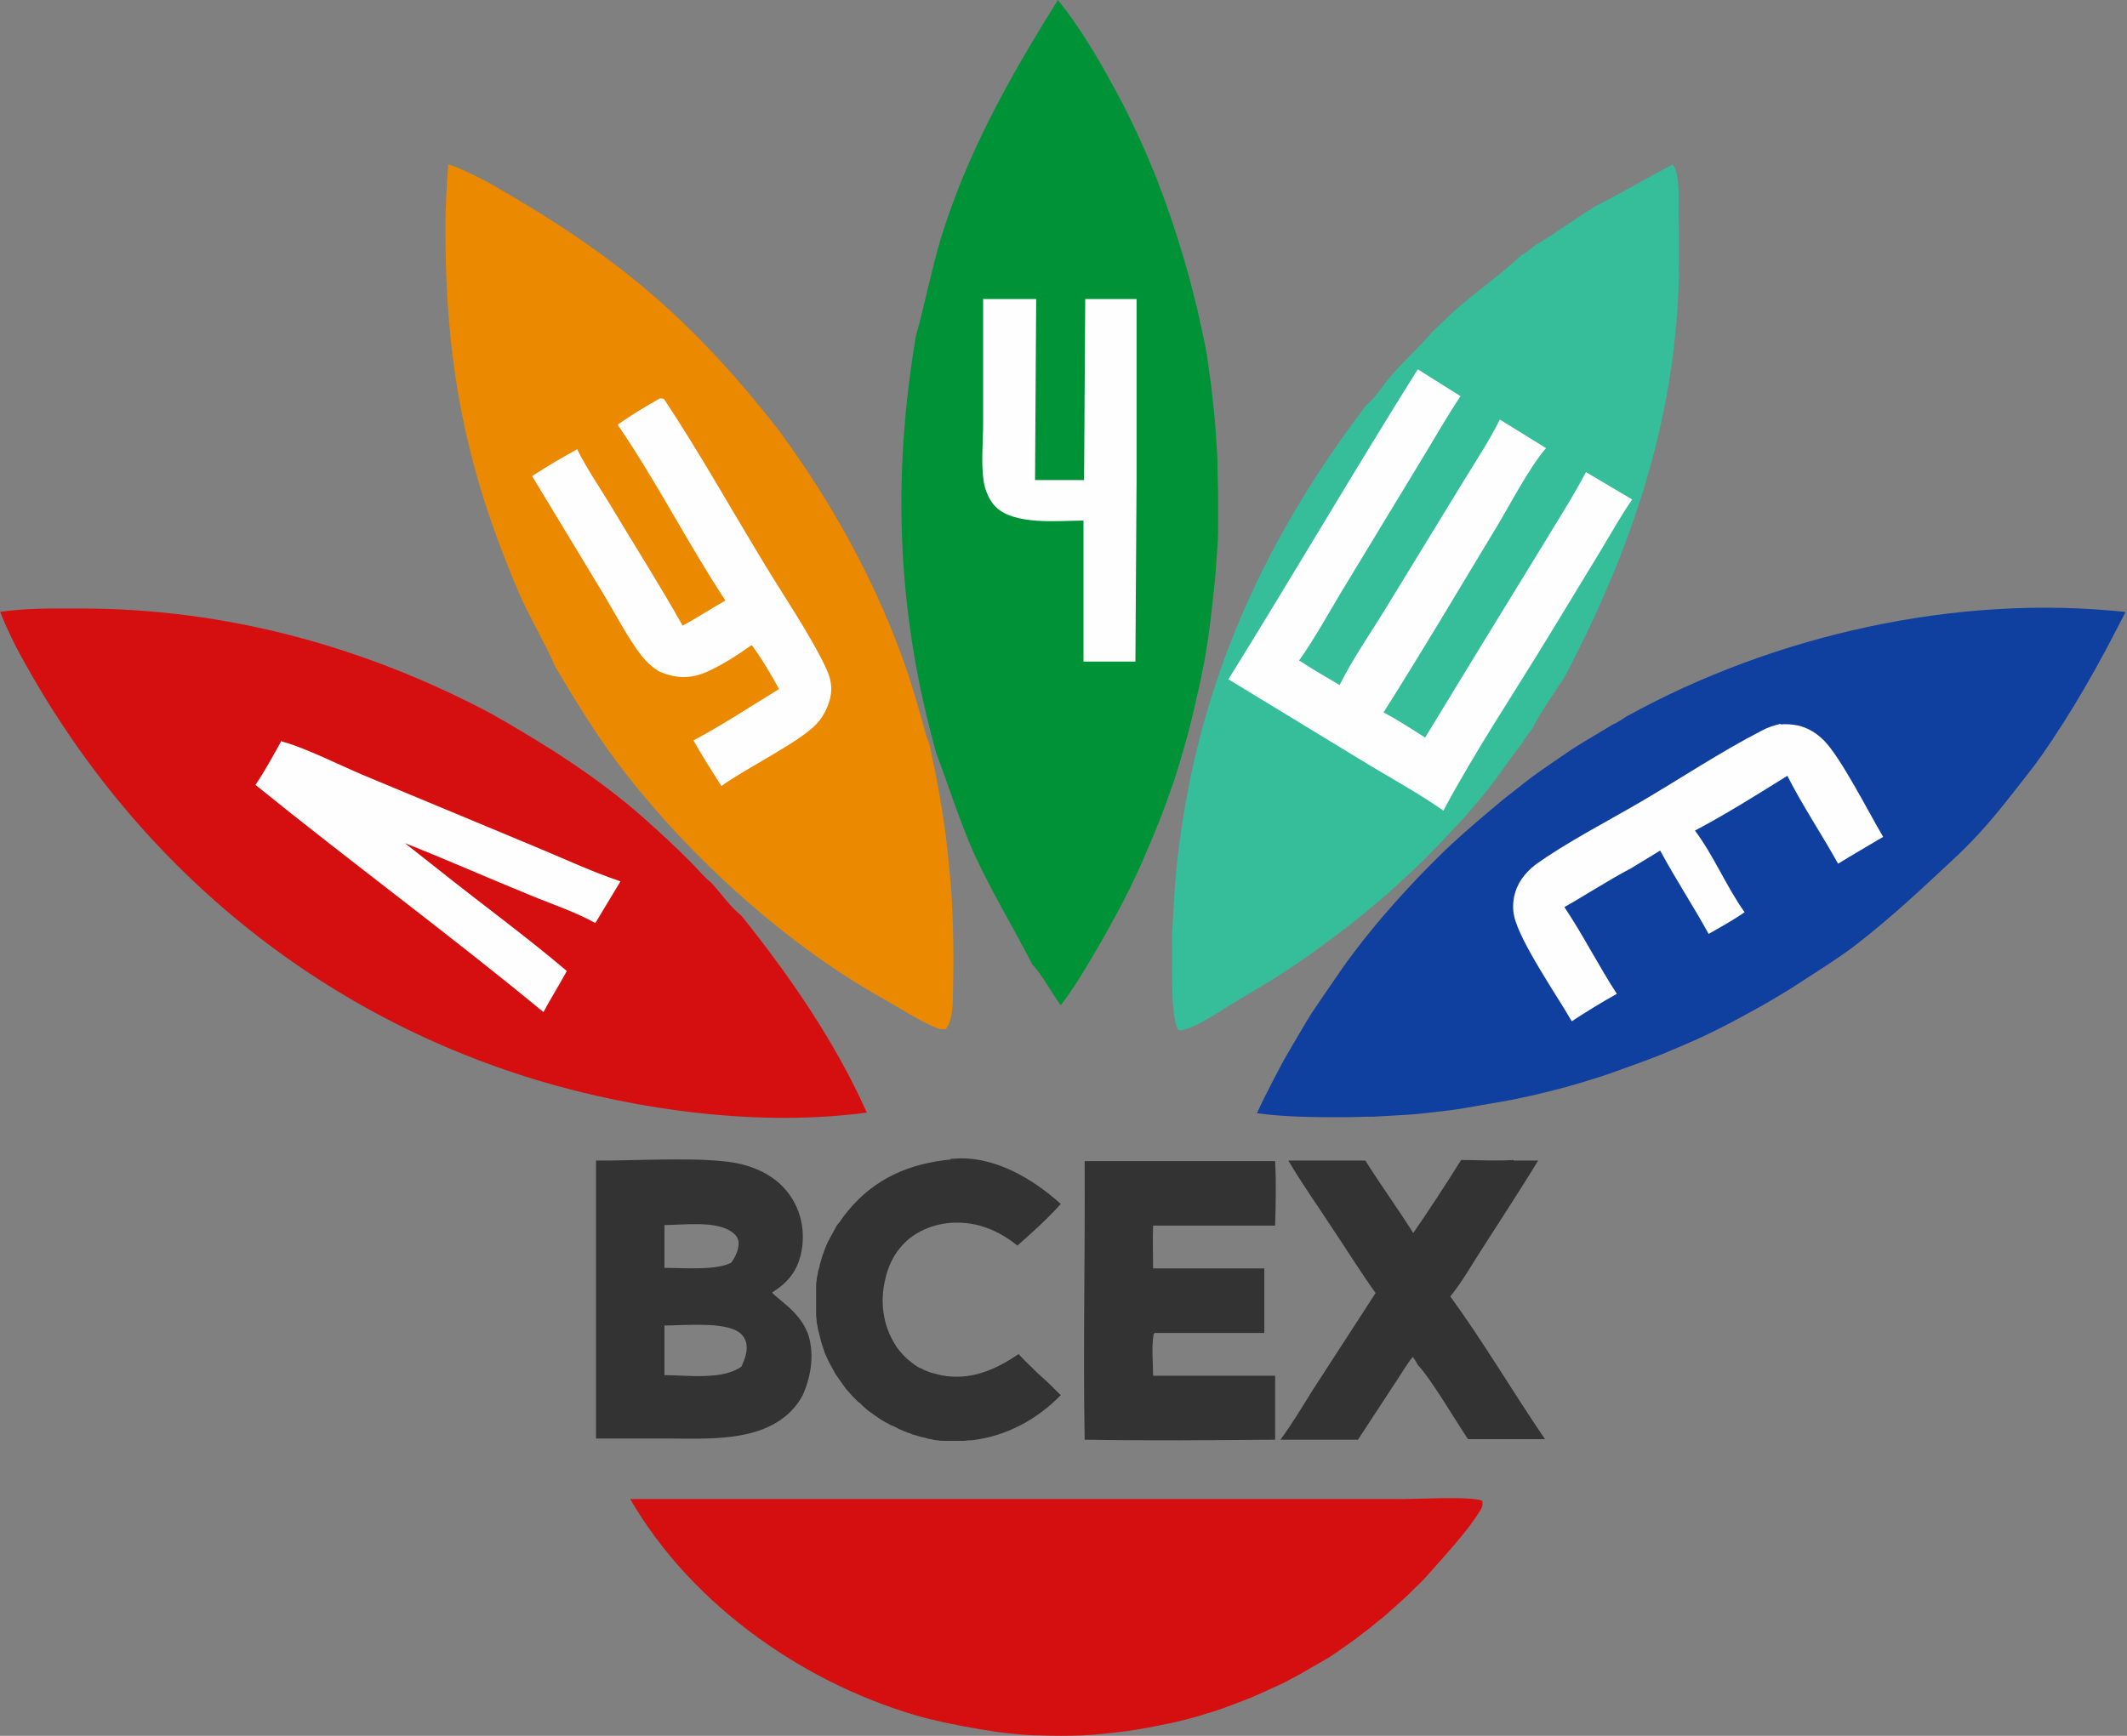
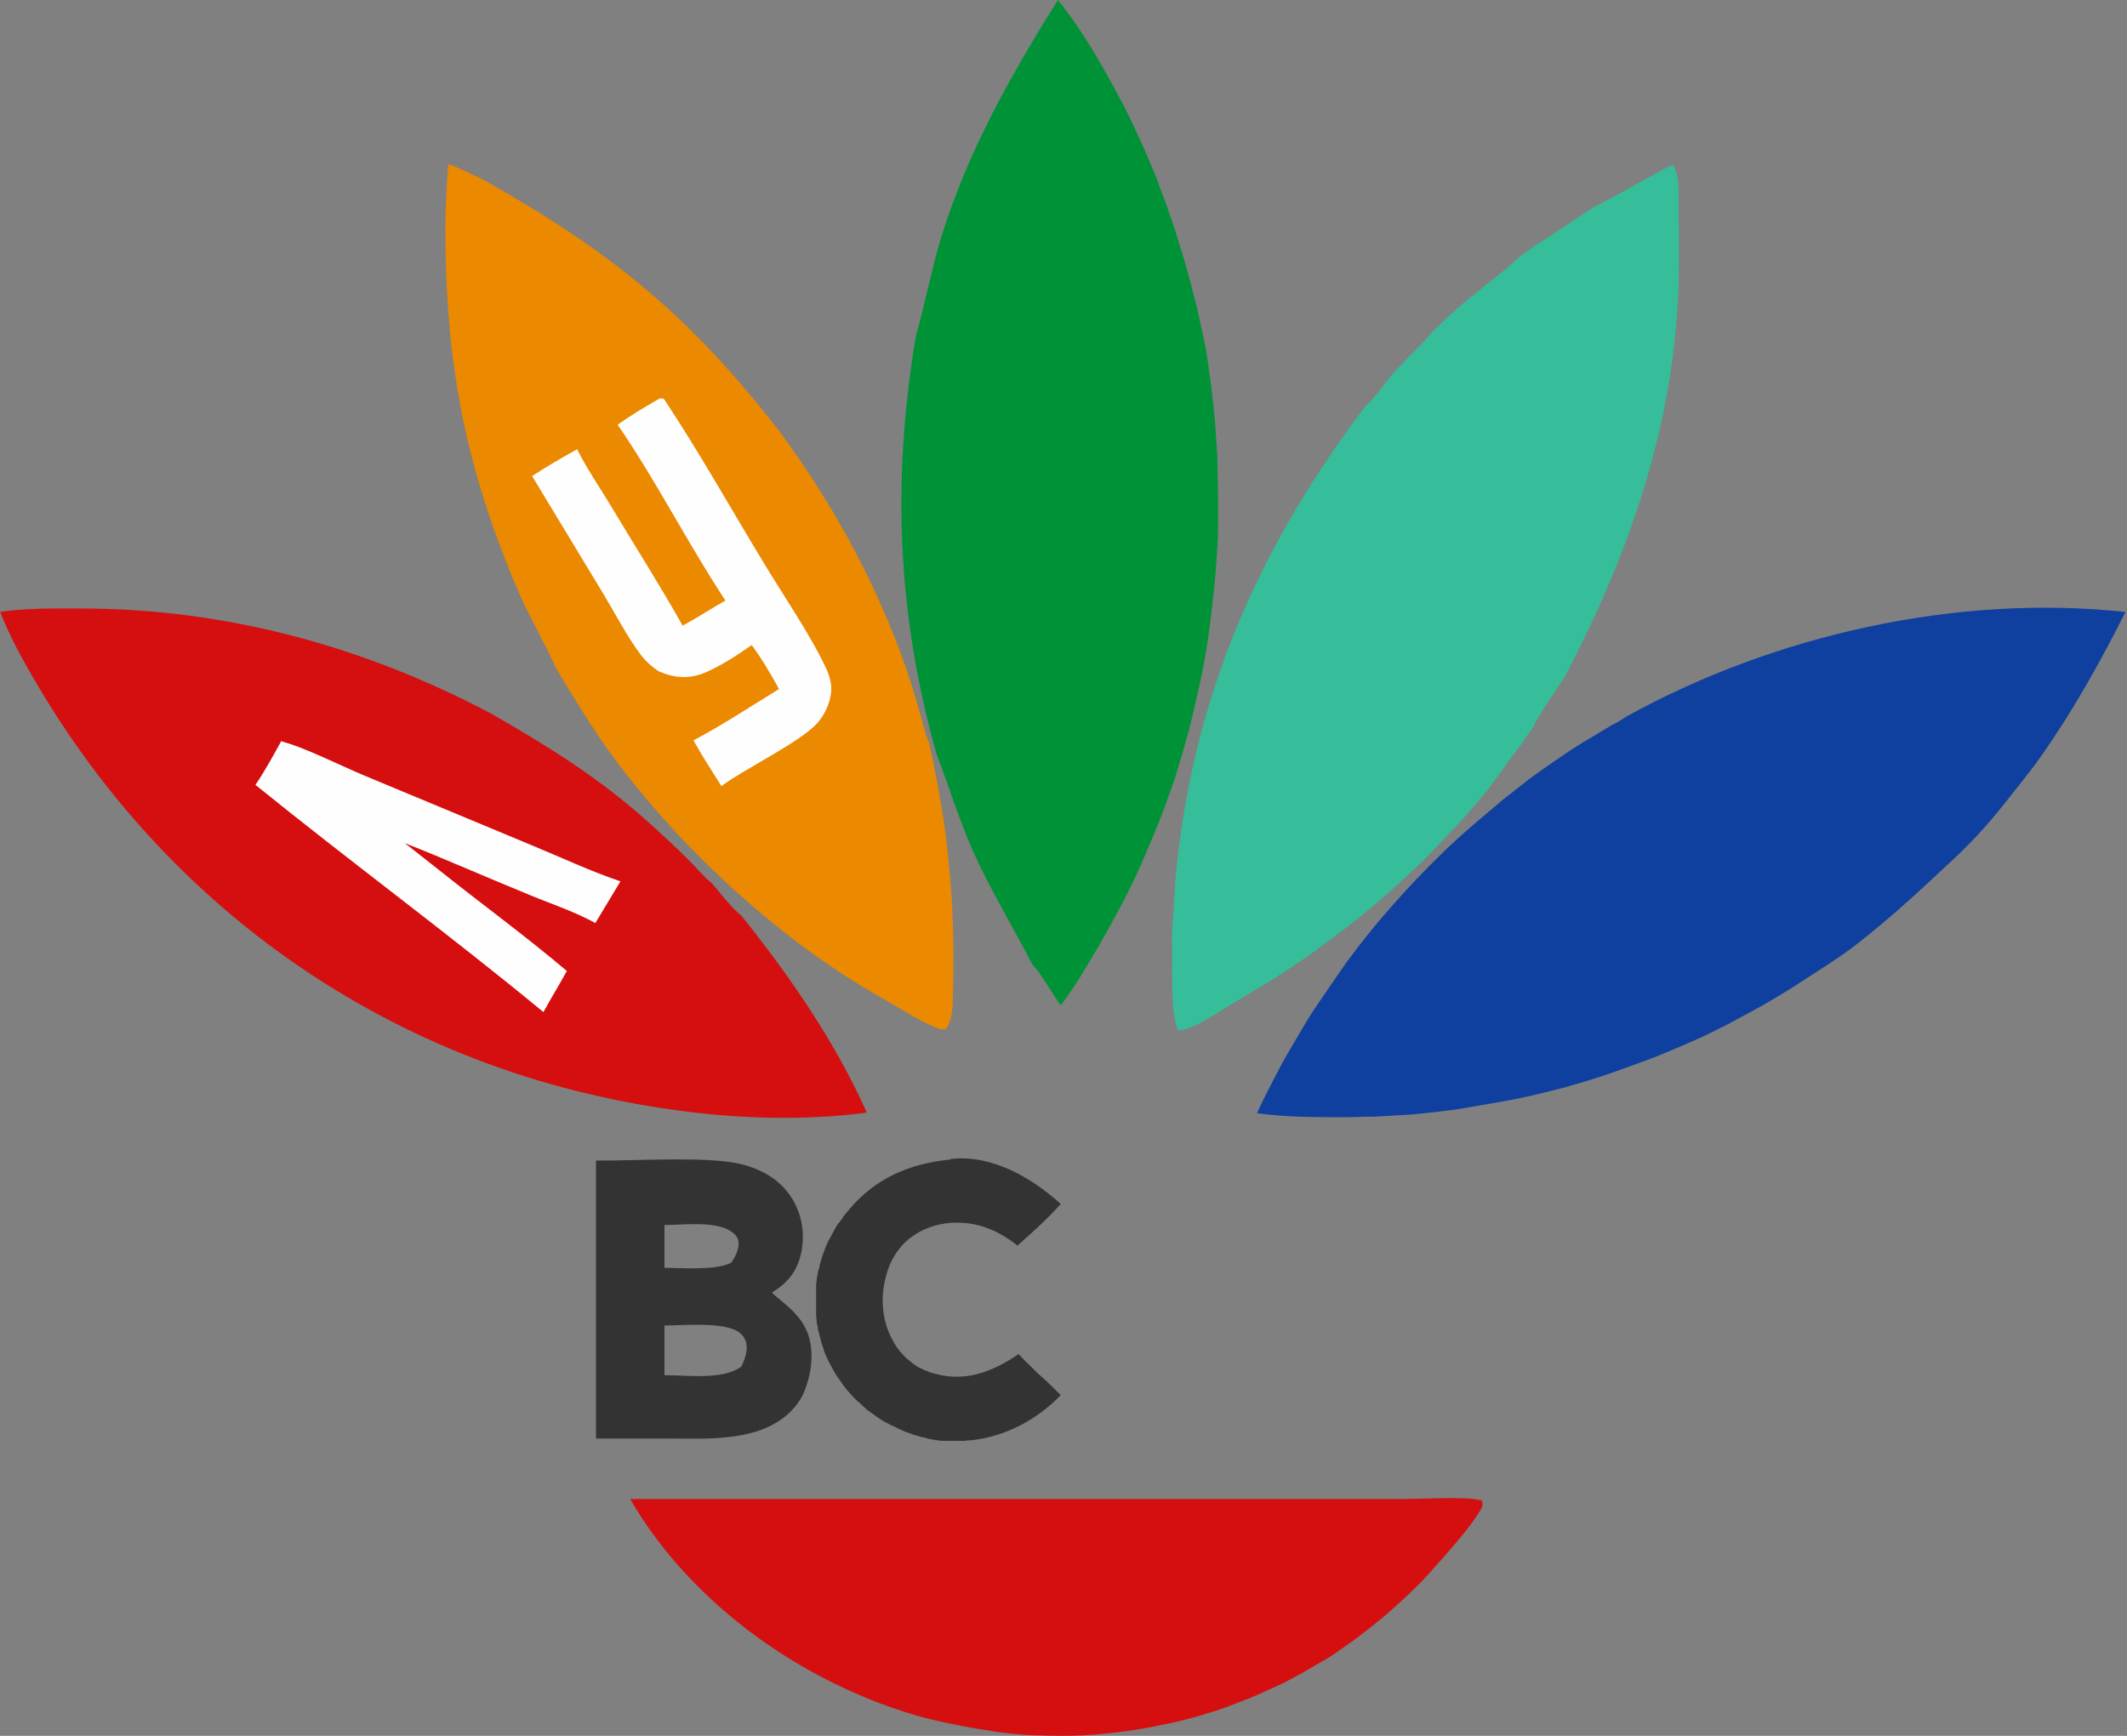
<svg xmlns="http://www.w3.org/2000/svg" width="98" height="80" viewBox="0 0 98 80" fill="none">
  <rect x="0" y="0" width="98" height="80" fill="#808080" stroke="none" />
  <path d="M43.776 53.407C43.803 53.407 43.829 53.407 43.881 53.407C45.747 53.223 47.56 54.302 48.874 55.486C48.269 56.17 47.56 56.801 46.877 57.406C46.351 56.985 45.799 56.67 45.143 56.486C44.17 56.222 43.093 56.328 42.226 56.854C41.438 57.327 40.965 58.117 40.781 58.985C40.544 59.985 40.676 61.09 41.254 61.984C41.306 62.09 41.385 62.168 41.438 62.247C41.517 62.326 41.569 62.405 41.648 62.484C41.727 62.563 41.806 62.642 41.884 62.695C41.963 62.773 42.042 62.826 42.147 62.905C42.226 62.958 42.331 63.037 42.436 63.063C42.541 63.115 42.62 63.168 42.725 63.194C42.83 63.247 42.935 63.273 43.041 63.3C43.146 63.326 43.251 63.352 43.356 63.379C44.696 63.642 45.852 63.142 46.929 62.405C47.218 62.721 47.534 63.01 47.823 63.3C48.191 63.615 48.532 63.957 48.874 64.299C47.77 65.431 46.351 66.194 44.775 66.378C44.67 66.378 44.565 66.378 44.459 66.404C44.354 66.404 44.249 66.404 44.144 66.404C44.039 66.404 43.934 66.404 43.829 66.404C43.724 66.404 43.619 66.404 43.514 66.404C43.408 66.404 43.303 66.404 43.198 66.378C43.093 66.378 42.988 66.352 42.883 66.325C42.778 66.325 42.673 66.273 42.568 66.246C42.462 66.246 42.357 66.194 42.252 66.167C42.147 66.141 42.042 66.115 41.937 66.062C41.832 66.036 41.727 65.983 41.648 65.957C41.543 65.904 41.438 65.878 41.359 65.825C41.254 65.773 41.175 65.72 41.07 65.694C40.965 65.641 40.886 65.589 40.781 65.536C40.676 65.483 40.597 65.431 40.518 65.378C40.439 65.326 40.334 65.247 40.255 65.194C40.176 65.141 40.071 65.062 39.993 65.01C39.914 64.931 39.835 64.878 39.756 64.799C39.677 64.72 39.599 64.641 39.52 64.589C39.441 64.51 39.362 64.431 39.283 64.352C39.204 64.273 39.152 64.194 39.073 64.115C38.994 64.036 38.942 63.957 38.863 63.852C38.81 63.773 38.731 63.668 38.679 63.589C38.626 63.51 38.547 63.405 38.495 63.326C38.442 63.221 38.39 63.142 38.337 63.037C38.285 62.931 38.232 62.852 38.18 62.747C38.127 62.642 38.101 62.563 38.048 62.458C37.996 62.353 37.969 62.247 37.943 62.168C37.917 62.09 37.864 61.958 37.838 61.853C37.812 61.747 37.785 61.642 37.759 61.537C37.733 61.432 37.707 61.327 37.68 61.221C37.68 61.116 37.628 61.011 37.628 60.906C37.628 60.8 37.602 60.695 37.602 60.59C37.602 60.485 37.602 60.379 37.602 60.274C37.602 60.169 37.602 60.064 37.602 59.958C37.602 59.853 37.602 59.748 37.602 59.643C37.602 59.537 37.602 59.432 37.602 59.327C37.602 59.222 37.602 59.117 37.628 59.011C37.628 58.906 37.654 58.801 37.68 58.696C37.68 58.59 37.733 58.485 37.759 58.38C37.759 58.275 37.812 58.169 37.838 58.064C37.864 57.959 37.891 57.854 37.943 57.748C37.969 57.643 38.022 57.538 38.048 57.459C38.101 57.354 38.127 57.248 38.18 57.17C38.232 57.064 38.285 56.985 38.337 56.88C38.39 56.775 38.442 56.696 38.495 56.591C38.547 56.486 38.6 56.407 38.679 56.328C38.731 56.249 38.81 56.144 38.863 56.065C38.915 55.986 38.994 55.907 39.073 55.801C40.308 54.302 41.911 53.618 43.829 53.434L43.776 53.407Z" fill="#333333" />
-   <path d="M69.739 53.487C70.107 53.487 70.501 53.487 70.869 53.487C70.054 54.829 69.187 56.145 68.346 57.46C67.847 58.223 67.4 59.038 66.822 59.749C68.372 61.88 69.713 64.169 71.184 66.326H67.637C67.085 65.511 65.929 63.538 65.325 62.906C65.246 62.748 65.193 62.669 65.088 62.538C64.773 62.932 64.51 63.406 64.221 63.827L62.566 66.353H58.992C59.544 65.616 60.017 64.8 60.516 64.011L63.38 59.591C62.697 58.644 62.066 57.618 61.41 56.644C60.726 55.592 59.991 54.566 59.36 53.487C60.542 53.487 61.725 53.487 62.907 53.487C63.617 54.619 64.405 55.697 65.114 56.828C65.876 55.724 66.612 54.592 67.321 53.461C68.11 53.461 68.924 53.514 69.739 53.461V53.487Z" fill="#333333" />
-   <path d="M49.975 53.512H58.751C58.804 54.511 58.777 55.485 58.751 56.485H53.128C53.102 57.142 53.128 57.8 53.128 58.458H58.252V61.431H53.207L53.154 61.483C53.049 62.089 53.128 62.773 53.128 63.404C54.994 63.404 56.886 63.404 58.751 63.404C58.751 64.377 58.751 65.377 58.751 66.351C55.835 66.377 52.892 66.403 49.975 66.351C49.896 62.089 50.002 57.8 49.975 53.512Z" fill="#333333" />
  <path d="M37.183 61.377C36.815 60.404 35.633 59.746 35.58 59.562C36.263 59.141 36.71 58.615 36.894 57.826C37.104 56.957 36.973 56.01 36.5 55.247C35.948 54.353 35.081 53.879 34.109 53.642C32.532 53.274 29.221 53.511 27.461 53.484V66.297C28.538 66.297 29.616 66.297 30.693 66.297C32.585 66.297 34.976 66.481 36.421 65.061C36.631 64.85 36.815 64.613 36.973 64.324C37.393 63.403 37.551 62.298 37.183 61.351V61.377ZM30.614 56.458C31.481 56.458 32.979 56.247 33.714 56.773C33.898 56.905 34.004 57.036 34.03 57.247C34.056 57.562 33.872 57.957 33.688 58.194C33.005 58.562 31.428 58.431 30.614 58.431V56.484V56.458ZM34.161 62.982C33.294 63.614 31.665 63.377 30.614 63.377V61.088C31.507 61.088 33.058 60.93 33.872 61.298C34.109 61.404 34.292 61.588 34.371 61.851C34.476 62.219 34.319 62.64 34.161 62.982Z" fill="#333333" />
  <path d="M64.218 69.087C65.085 69.113 67.686 68.929 68.29 69.165C68.343 69.376 68.264 69.534 68.133 69.718C67.686 70.428 67.082 71.112 66.53 71.744C66.32 71.981 66.109 72.217 65.899 72.454C65.689 72.691 65.479 72.928 65.242 73.138C65.006 73.375 64.796 73.585 64.559 73.796C64.323 74.006 64.086 74.217 63.85 74.427C63.613 74.638 63.351 74.822 63.114 75.032C62.851 75.217 62.615 75.427 62.352 75.611C62.089 75.796 61.827 75.98 61.564 76.164C61.301 76.348 61.038 76.506 60.749 76.664C60.487 76.822 60.198 76.979 59.935 77.137C59.646 77.295 59.383 77.427 59.094 77.585C58.805 77.716 58.516 77.848 58.227 77.979C57.938 78.111 57.649 78.242 57.36 78.347C57.071 78.453 56.755 78.584 56.467 78.689C56.178 78.795 55.862 78.9 55.573 78.979C55.258 79.084 54.969 79.163 54.654 79.242C54.338 79.321 54.049 79.4 53.734 79.453C53.103 79.584 52.446 79.716 51.816 79.794C51.159 79.873 50.528 79.952 49.871 79.979C49.215 80.005 48.558 80.005 47.901 79.979C47.244 79.979 46.587 79.9 45.956 79.821C44.853 79.663 43.749 79.453 42.672 79.189C37.207 77.716 31.899 74.033 29.035 69.087H64.218Z" fill="#D50F0F" />
  <path d="M0 28.202C1.209 28.018 2.496 28.044 3.731 28.044C10.379 28.044 16.764 29.781 22.623 32.885C25.119 34.306 27.563 35.832 29.717 37.752C30.427 38.384 31.11 39.015 31.793 39.699C32.108 40.015 32.45 40.436 32.791 40.699C33.212 41.173 33.685 41.83 34.158 42.199C36.391 44.988 38.467 47.987 39.938 51.276C35.051 51.933 29.454 51.197 24.725 49.776C14.241 46.593 5.859 39.463 0.736 29.807C0.473 29.281 0.21 28.728 0 28.176V28.202Z" fill="#D50F0F" />
  <path d="M12.978 34.174C13.95 34.41 15.684 35.279 16.683 35.7L24.513 38.962C25.853 39.514 27.193 40.146 28.586 40.62L27.43 42.54C26.431 41.988 25.275 41.619 24.224 41.172C22.358 40.409 20.519 39.593 18.654 38.857L20.256 40.12C22.201 41.672 24.224 43.145 26.116 44.75C25.774 45.382 25.38 46.013 25.038 46.644C20.703 43.066 16.157 39.725 11.77 36.173C12.216 35.516 12.584 34.831 12.978 34.121V34.174Z" fill="#FEFEFE" />
  <path d="M74.94 33.02C81.746 29.258 90.18 27.363 97.931 28.205C96.749 30.547 95.514 32.757 94.016 34.888C93.964 34.967 93.885 35.046 93.832 35.151C92.886 36.361 91.888 37.703 90.811 38.808L90.285 39.334C88.709 40.808 87.185 42.255 85.477 43.57C84.689 44.175 83.822 44.701 82.981 45.254C82.587 45.517 82.192 45.754 81.798 45.991C81.404 46.227 80.984 46.464 80.59 46.675C80.195 46.885 79.775 47.122 79.355 47.332C78.934 47.543 78.514 47.753 78.094 47.938C77.673 48.122 77.253 48.306 76.806 48.49C76.386 48.674 75.939 48.832 75.519 48.99C75.072 49.148 74.651 49.306 74.205 49.463C73.758 49.621 73.311 49.753 72.891 49.884C72.444 50.016 71.998 50.148 71.551 50.253C71.104 50.358 70.658 50.489 70.211 50.568C69.764 50.674 69.291 50.753 68.845 50.831C68.398 50.91 67.925 50.989 67.478 51.068C67.032 51.147 66.559 51.2 66.112 51.252C65.639 51.305 65.192 51.358 64.719 51.384C64.246 51.41 63.8 51.437 63.327 51.463C62.854 51.463 62.407 51.489 61.934 51.489C60.594 51.489 59.254 51.489 57.914 51.305C58.124 50.831 58.361 50.384 58.597 49.911C58.834 49.463 59.07 48.99 59.333 48.543C59.596 48.095 59.858 47.648 60.121 47.201C60.384 46.754 60.673 46.333 60.962 45.912C61.251 45.491 61.54 45.07 61.829 44.649C62.118 44.228 62.433 43.833 62.749 43.412C63.064 43.018 63.379 42.623 63.721 42.228C64.062 41.834 64.404 41.439 64.746 41.071C65.087 40.702 65.455 40.308 65.797 39.966C66.165 39.597 66.532 39.229 66.9 38.887C67.268 38.545 67.662 38.203 68.056 37.861C68.45 37.519 68.845 37.203 69.239 36.861C69.633 36.545 70.053 36.23 70.447 35.914C70.868 35.598 71.288 35.309 71.709 35.02C72.129 34.73 72.549 34.441 72.996 34.178C73.443 33.914 73.863 33.651 74.31 33.388C74.52 33.309 74.73 33.152 74.94 33.02Z" fill="#0F409F" />
-   <path d="M82.035 33.386C82.298 33.359 82.587 33.386 82.85 33.438C83.297 33.544 83.691 33.78 84.032 34.122C84.821 34.912 86.108 37.464 86.765 38.569C86.056 38.99 85.373 39.384 84.689 39.805C83.927 38.437 83.06 37.148 82.351 35.754C80.958 36.622 79.539 37.516 78.094 38.279C78.961 39.437 79.539 40.858 80.38 42.041C79.855 42.41 79.277 42.726 78.725 43.041C78.015 41.752 77.201 40.516 76.491 39.2L75.151 40.016C74.1 40.568 73.102 41.226 72.077 41.805C72.944 43.094 73.654 44.515 74.495 45.804C73.785 46.198 73.102 46.619 72.419 47.067C71.736 45.883 70.028 43.41 69.765 42.226C69.634 41.647 69.765 41.015 70.106 40.516C70.29 40.252 70.501 40.042 70.737 39.858C72.156 38.832 74.1 37.832 75.624 36.938C77.464 35.859 79.277 34.648 81.168 33.675C81.457 33.517 81.72 33.438 82.035 33.359V33.386Z" fill="#FEFEFE" />
  <path d="M77.04 7.551C77.512 8.077 77.276 9.734 77.355 10.471V12.287C77.329 12.287 77.355 12.655 77.355 12.655C77.223 19.337 75.148 25.389 72.073 31.229C71.574 31.992 71.022 32.755 70.602 33.571C70.471 33.781 70.26 33.992 70.155 34.229C69.472 35.071 68.894 36.018 68.185 36.833C67.791 37.307 67.397 37.754 66.976 38.201C66.556 38.649 66.135 39.096 65.715 39.517C65.294 39.938 64.848 40.359 64.375 40.78C63.928 41.201 63.455 41.595 62.982 41.99C62.509 42.385 62.036 42.753 61.537 43.121C61.038 43.489 60.565 43.858 60.066 44.2C59.566 44.542 59.041 44.884 58.542 45.2C58.016 45.515 57.491 45.831 56.965 46.147C56.282 46.541 55.126 47.383 54.39 47.489L54.259 47.436C53.891 46.594 54.049 44.252 53.996 43.2C54.075 41.832 54.127 40.438 54.311 39.096C55.284 31.335 58.279 24.81 62.982 18.627C63.219 18.522 63.902 17.522 64.138 17.259C64.585 16.759 65.084 16.285 65.531 15.812L65.978 15.312L66.687 14.628C67.764 13.602 68.999 12.786 70.103 11.76C70.339 11.629 70.549 11.445 70.76 11.287C71.706 10.734 72.573 10.076 73.519 9.498C74.727 8.893 75.883 8.182 77.092 7.577L77.04 7.551Z" fill="#36BD9A" />
-   <path d="M65.242 16.969L67.292 18.258C66.609 19.284 66.004 20.363 65.374 21.389L61.8 27.282C61.169 28.334 60.565 29.439 59.856 30.439C60.46 30.834 61.091 31.202 61.721 31.57C62.299 30.413 63.061 29.308 63.745 28.203L67.397 22.231C67.975 21.284 68.605 20.336 69.105 19.337L71.233 20.652C70.445 21.573 69.604 23.204 68.973 24.256C67.239 27.124 65.531 30.018 63.745 32.833C64.401 33.175 65.032 33.596 65.663 33.991L68.132 29.939L71.18 24.967C71.811 23.915 72.494 22.862 73.072 21.757C73.782 22.178 74.491 22.599 75.201 23.02C74.675 23.783 74.202 24.625 73.729 25.414L71.312 29.387C69.709 32.018 67.949 34.649 66.503 37.359C65.452 36.622 64.27 35.964 63.166 35.306L56.598 31.307C59.541 26.572 62.352 21.757 65.321 17.021L65.242 16.969Z" fill="#FEFEFE" />
  <path d="M48.74 0C49.87 1.394 50.763 2.973 51.604 4.552C51.84 4.972 52.05 5.42 52.261 5.867C52.471 6.314 52.681 6.762 52.865 7.209C53.049 7.656 53.259 8.103 53.417 8.577C53.601 9.024 53.758 9.498 53.916 9.945C54.074 10.419 54.231 10.866 54.363 11.339C54.52 11.813 54.652 12.287 54.783 12.76C54.914 13.234 55.02 13.707 55.151 14.181C55.256 14.654 55.361 15.128 55.466 15.628C55.571 16.101 55.65 16.601 55.703 17.075C55.782 17.548 55.834 18.048 55.887 18.522C55.939 19.022 55.992 19.495 56.018 19.995C56.044 20.495 56.097 20.969 56.097 21.468C56.097 21.968 56.123 22.442 56.123 22.942C56.123 23.442 56.123 23.915 56.123 24.415C56.123 24.915 56.071 25.389 56.044 25.889C56.018 26.388 55.965 26.862 55.913 27.362C55.834 28.072 55.755 28.783 55.65 29.493C55.545 30.203 55.414 30.914 55.256 31.624C55.098 32.334 54.941 33.018 54.757 33.729C54.573 34.413 54.363 35.123 54.152 35.807C53.916 36.491 53.679 37.175 53.417 37.833C53.154 38.491 52.865 39.175 52.576 39.833C52.287 40.49 51.972 41.122 51.63 41.779C51.288 42.411 50.947 43.042 50.579 43.674C50.053 44.568 49.502 45.515 48.871 46.331C48.451 45.752 48.004 44.91 47.557 44.437C46.664 42.7 45.666 41.069 44.851 39.28C44.194 37.78 43.721 36.255 43.143 34.728C41.33 28.283 41.094 22.074 42.197 15.496C42.618 13.997 42.907 12.471 43.353 10.971C44.562 7.051 46.506 3.578 48.661 0.132L48.74 0Z" fill="#009236" />
-   <path d="M45.324 13.784H47.741L47.689 22.124C48.451 22.124 49.186 22.124 49.948 22.124L50.001 13.784C50.789 13.784 51.577 13.784 52.366 13.784V22.203L52.313 30.491H49.922V23.992C48.766 23.992 46.717 24.229 45.849 23.334C45.56 23.019 45.403 22.624 45.324 22.203C45.193 21.335 45.298 20.361 45.298 19.493V13.758L45.324 13.784Z" fill="#FEFEFE" />
  <path d="M20.681 7.574C21.285 7.785 21.837 8.074 22.415 8.364C28.222 11.652 31.796 14.572 35.921 19.887C38.259 23.07 40.151 26.464 41.517 30.148C41.859 31.069 42.148 32.016 42.411 32.963C42.542 33.358 42.621 33.857 42.805 34.226C43.015 35.173 43.199 36.094 43.357 37.041C43.514 37.988 43.646 38.935 43.724 39.909C43.83 40.856 43.882 41.829 43.908 42.776C43.935 43.75 43.935 44.697 43.908 45.67C43.908 46.17 43.908 47.065 43.567 47.433C43.488 47.433 43.409 47.433 43.33 47.433C42.621 47.223 41.281 46.354 40.571 45.96C36 43.381 31.454 39.198 28.327 34.989C27.329 33.647 26.462 32.2 25.595 30.753C25.095 29.595 24.412 28.49 23.913 27.333C21.443 21.571 20.523 16.782 20.523 10.547C20.523 9.547 20.576 8.574 20.655 7.574H20.681Z" fill="#EB8900" />
  <path d="M30.454 18.363C30.533 18.363 30.559 18.363 30.611 18.416C32.214 20.836 33.659 23.415 35.157 25.888C36.024 27.335 37.443 29.413 38.1 30.887C38.258 31.255 38.336 31.597 38.284 31.992C38.205 32.492 37.968 32.991 37.627 33.36C36.812 34.228 34.343 35.412 33.239 36.227C32.792 35.517 32.346 34.833 31.951 34.123C33.292 33.412 34.605 32.544 35.893 31.755C35.499 31.044 35.105 30.36 34.632 29.729C34.001 30.176 33.239 30.676 32.503 30.992C31.741 31.308 31.084 31.255 30.349 30.939C30.033 30.729 29.797 30.518 29.561 30.229C28.904 29.361 28.378 28.335 27.826 27.414L24.516 21.941C25.199 21.494 25.882 21.099 26.591 20.705C27.038 21.599 27.616 22.441 28.142 23.309C29.245 25.151 30.401 26.966 31.452 28.834C32.135 28.466 32.766 28.045 33.423 27.677C31.689 25.046 30.244 22.178 28.457 19.573C29.087 19.126 29.744 18.732 30.401 18.363H30.454Z" fill="#FEFEFE" />
</svg>